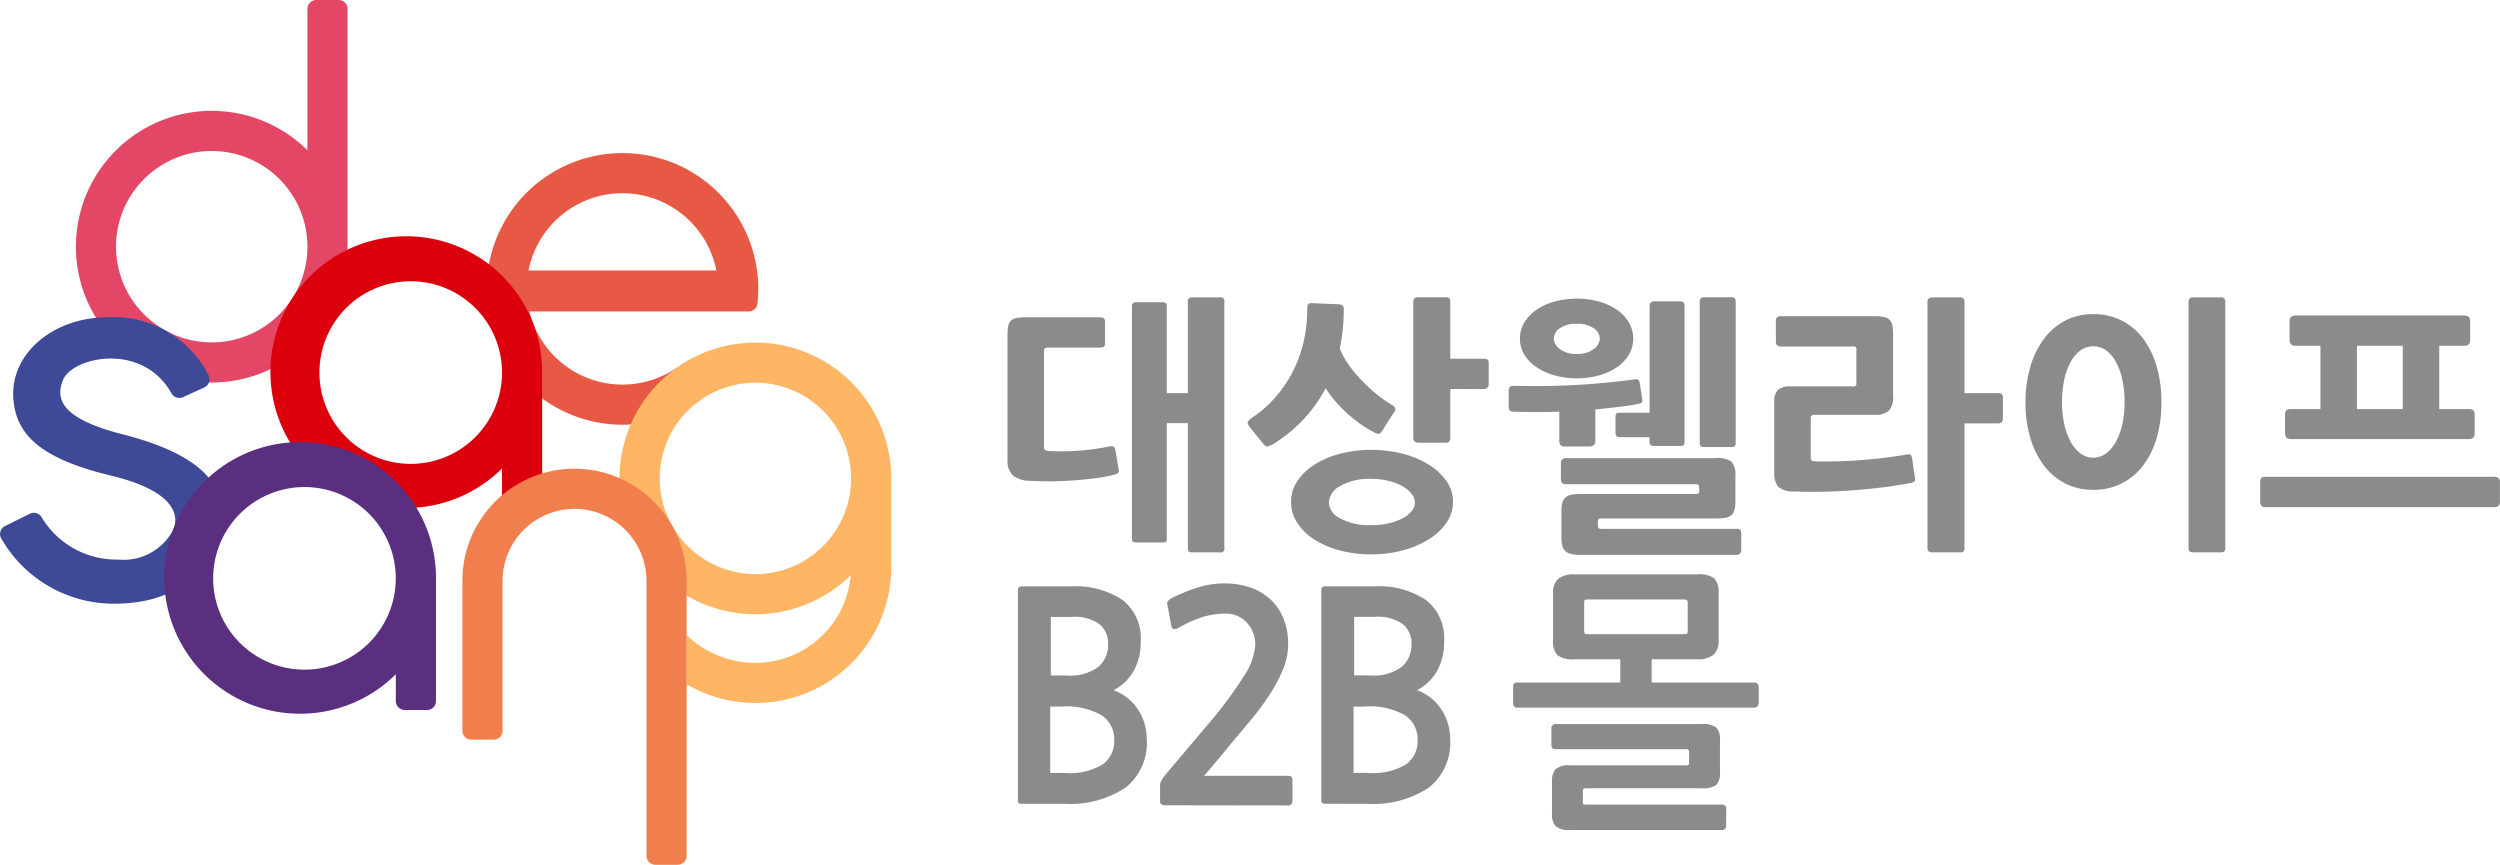
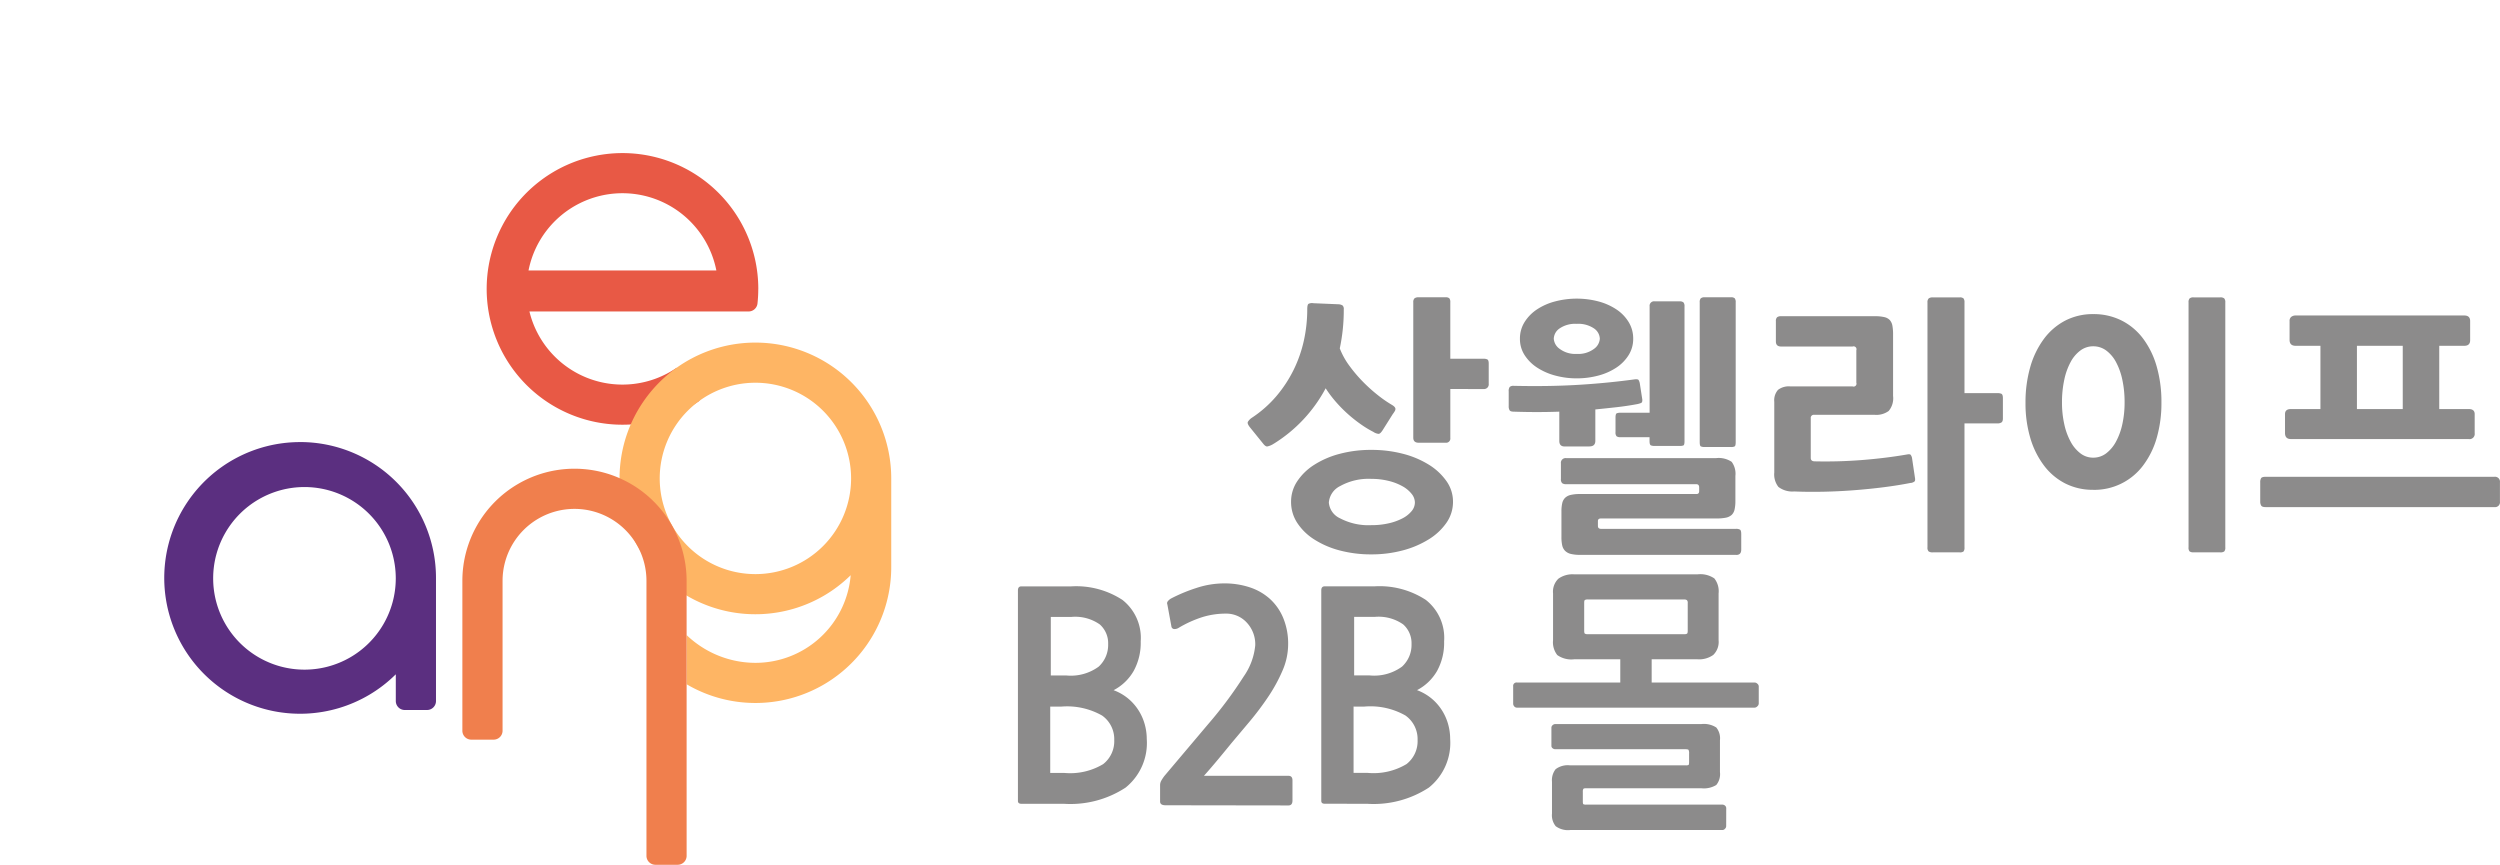
<svg xmlns="http://www.w3.org/2000/svg" width="164.729" height="56.982" viewBox="0 0 164.729 56.982">
  <g transform="translate(19105 11235.49)">
    <g transform="translate(-19105 -11235.49)">
      <path d="M172.83,1201.367a8.949,8.949,0,1,0-3.865,7.366l-1.516-2.168a6.307,6.307,0,0,1-9.7-3.71h14.441a.589.589,0,0,0,.586-.525,9.013,9.013,0,0,0,.052-.963m-15.139-1.213a6.307,6.307,0,0,1,12.377,0Z" transform="translate(-122.864 -1182.332)" fill="#e85945" />
      <path d="M192.978,1233.913a8.95,8.95,0,1,0,6.279,15.327,6.3,6.3,0,0,1-6.279,5.775,6.57,6.57,0,0,1-4.531-1.83v3.242a8.949,8.949,0,0,0,13.482-7.716v-5.848a8.95,8.95,0,0,0-8.951-8.95m6.306,8.952a6.305,6.305,0,1,1-6.306-6.307,6.305,6.305,0,0,1,6.306,6.307Z" transform="translate(-143.204 -1211.339)" fill="#feb564" />
-       <path d="M82.329,1158.916H80.863a.589.589,0,0,0-.59.589v9.313a8.95,8.95,0,1,0,2.645,6.352h0v-15.665a.589.589,0,0,0-.59-.589m-8.36,22.561a6.306,6.306,0,1,1,6.306-6.306,6.306,6.306,0,0,1-6.306,6.306" transform="translate(-60.017 -1158.916)" fill="#e34765" />
-       <path d="M56.5,1236.085c-3.826-.979-4.526-2.193-3.94-3.595.631-1.509,5.223-2.526,7.142.887a.6.6,0,0,0,.766.256l1.4-.646a.589.589,0,0,0,.253-.848,7,7,0,0,0-6.621-3.772c-3.6,0-6.477,2.416-6.211,5.439.2,2.318,1.812,3.886,6.447,5,4.413,1.063,4.426,2.771,4.087,3.549a3.684,3.684,0,0,1-3.625,1.978,5.759,5.759,0,0,1-5.072-2.822.588.588,0,0,0-.75-.2l-1.639.811a.587.587,0,0,0-.248.825,8.543,8.543,0,0,0,7.435,4.293c3.419,0,5.05-1.4,6.046-2.731a6.26,6.26,0,0,1,.973-2.472c.195-1.567.207-4.252-6.444-5.954" transform="translate(-48.404 -1207.462)" fill="#3e4a97" />
-       <path d="M116.573,1210.641a8.951,8.951,0,1,0,6.3,15.305v1.76a.59.59,0,0,0,.59.59h1.469a.589.589,0,0,0,.589-.59v-8.115a8.95,8.95,0,0,0-8.95-8.951m6.306,8.951h0v.061a6.016,6.016,0,1,1,0-.061Z" transform="translate(-89.798 -1195.072)" fill="#db000c" />
      <path d="M164.394,1268.907a7.388,7.388,0,0,0-14.776,0h0v9.875a.589.589,0,0,0,.59.59h1.469a.59.59,0,0,0,.59-.59v-9.875a4.74,4.74,0,0,1,9.481,0v18.12a.59.59,0,0,0,.59.589h1.468a.589.589,0,0,0,.589-.589Z" transform="translate(-119.152 -1230.635)" fill="#f07f4d" />
      <path d="M93.332,1255.693a8.95,8.95,0,1,0,6.3,15.3v1.763a.59.59,0,0,0,.59.59h1.469a.59.59,0,0,0,.589-.59v-8.115a8.95,8.95,0,0,0-8.95-8.95m6.3,8.95v.061a6.016,6.016,0,1,1,0-.061Z" transform="translate(-73.552 -1226.563)" fill="#5b2f80" />
    </g>
-     <path d="M276,1239.013a9.713,9.713,0,0,1-1.316.245q-.721.088-1.466.14c-.5.035-.989.054-1.474.054s-.927-.012-1.325-.036a1.759,1.759,0,0,1-1.1-.349,1.312,1.312,0,0,1-.36-1.034v-8.268a2.464,2.464,0,0,1,.053-.569.66.66,0,0,1,.184-.342.723.723,0,0,1,.369-.167,3.48,3.48,0,0,1,.605-.044h4.863a.455.455,0,0,1,.272.062.311.311,0,0,1,.079.254v1.384c0,.128-.026.21-.079.246a.52.52,0,0,1-.272.052h-3.423c-.117,0-.188.024-.21.07a.386.386,0,0,0-.036.176v6.253c0,.129.02.211.062.246a.529.529,0,0,0,.271.071,15.015,15.015,0,0,0,1.957-.027,15.444,15.444,0,0,0,1.992-.271.545.545,0,0,1,.307.009c.053.029.091.108.114.236l.21,1.227a.319.319,0,0,1-.027.263.536.536,0,0,1-.254.122m6.934,5.116h-1.773a.377.377,0,0,1-.254-.061.371.371,0,0,1-.062-.255v-8.2h-1.386v7.549c0,.152-.02.243-.061.272a.5.5,0,0,1-.254.043h-1.65a.553.553,0,0,1-.263-.043c-.047-.029-.07-.12-.07-.272v-15.2a.338.338,0,0,1,.07-.255.42.42,0,0,1,.263-.061h1.65a.38.38,0,0,1,.254.061.372.372,0,0,1,.061.255v5.675h1.386v-5.991a.336.336,0,0,1,.071-.253.406.406,0,0,1,.263-.062h1.755a.251.251,0,0,1,.316.315v16.168a.251.251,0,0,1-.316.316" transform="translate(-19307.572 -12443.227)" fill="#8c8b8b" />
    <path d="M323.259,1236.964a1.22,1.22,0,0,1-.448.193q-.113,0-.254-.175l-.878-1.086q-.194-.245-.14-.359a.835.835,0,0,1,.262-.271,7.655,7.655,0,0,0,1.633-1.445,8.425,8.425,0,0,0,1.132-1.735,8.535,8.535,0,0,0,.668-1.926,9.6,9.6,0,0,0,.219-2.041c0-.2.026-.318.079-.359a.518.518,0,0,1,.325-.044l1.651.07a.54.54,0,0,1,.272.079.315.315,0,0,1,.079.254,12.054,12.054,0,0,1-.263,2.574,4.893,4.893,0,0,0,.641,1.156,9.5,9.5,0,0,0,.886,1.043,10.323,10.323,0,0,0,.974.876,8.061,8.061,0,0,0,.922.64q.246.141.245.28a.32.32,0,0,1-.061.167q-.061.1-.114.166l-.684,1.086c-.094.14-.176.213-.246.218a.73.73,0,0,1-.351-.13,6.6,6.6,0,0,1-.772-.464,9.175,9.175,0,0,1-.842-.657,8.822,8.822,0,0,1-.817-.815,7.654,7.654,0,0,1-.711-.937,9.594,9.594,0,0,1-3.406,3.644m6.425,7.3a8.022,8.022,0,0,1-2.106-.263,5.865,5.865,0,0,1-1.677-.728,3.684,3.684,0,0,1-1.115-1.094,2.512,2.512,0,0,1-.4-1.384,2.412,2.412,0,0,1,.4-1.34,3.731,3.731,0,0,1,1.115-1.086,5.868,5.868,0,0,1,1.677-.727,8,8,0,0,1,2.106-.263,8.155,8.155,0,0,1,2.063.254,6.112,6.112,0,0,1,1.711.718,3.965,3.965,0,0,1,1.168,1.087,2.337,2.337,0,0,1,.43,1.357,2.4,2.4,0,0,1-.43,1.384,3.889,3.889,0,0,1-1.168,1.094,6.252,6.252,0,0,1-1.711.728,7.913,7.913,0,0,1-2.063.263m0-4.975a3.846,3.846,0,0,0-2.063.473,1.325,1.325,0,0,0-.746,1.087,1.256,1.256,0,0,0,.746,1.042,4.016,4.016,0,0,0,2.063.447,4.971,4.971,0,0,0,1.141-.123,3.7,3.7,0,0,0,.9-.324,1.912,1.912,0,0,0,.6-.473.894.894,0,0,0,.22-.569.928.928,0,0,0-.22-.578,2.014,2.014,0,0,0-.605-.5,3.613,3.613,0,0,0-.913-.35,4.625,4.625,0,0,0-1.123-.132m7.373-5.92H334.88v3.223a.279.279,0,0,1-.317.315h-1.772c-.234,0-.352-.112-.352-.333v-8.917a.344.344,0,0,1,.08-.263.415.415,0,0,1,.272-.07h1.772a.345.345,0,0,1,.255.07.418.418,0,0,1,.061.263v3.714h2.177a.62.62,0,0,1,.254.043c.064.029.1.12.1.271v1.332a.311.311,0,0,1-.352.351" transform="translate(-19344.316 -12443.227)" fill="#8c8b8b" />
    <path d="M383.977,1237.156h-1.633q-.351,0-.351-.367v-1.927q-1.458.053-3,0c-.14,0-.231-.028-.272-.087a.5.5,0,0,1-.062-.281v-.964a.442.442,0,0,1,.07-.3.378.378,0,0,1,.264-.07q2.282.051,4.2-.062t3.722-.359q.246-.036.3.035a.666.666,0,0,1,.088.263l.158,1.016c.012.129-.014.208-.079.236a1.3,1.3,0,0,1-.272.079q-.666.124-1.343.2t-1.4.148v2.068q0,.367-.386.367m-.843-4.484a5.341,5.341,0,0,1-1.413-.184,4.119,4.119,0,0,1-1.194-.525,2.766,2.766,0,0,1-.825-.824,1.954,1.954,0,0,1-.307-1.077,2.029,2.029,0,0,1,.307-1.1,2.756,2.756,0,0,1,.817-.833,3.965,3.965,0,0,1,1.194-.526,5.625,5.625,0,0,1,2.853,0,3.981,3.981,0,0,1,1.184.526,2.666,2.666,0,0,1,.808.833,2.077,2.077,0,0,1,.3,1.1,2,2,0,0,1-.3,1.077,2.707,2.707,0,0,1-.808.824,3.989,3.989,0,0,1-1.184.525,5.422,5.422,0,0,1-1.431.184m0-3.591a1.811,1.811,0,0,0-1.124.3.857.857,0,0,0-.386.683.894.894,0,0,0,.4.674,1.719,1.719,0,0,0,1.107.324,1.738,1.738,0,0,0,1.132-.324.9.9,0,0,0,.395-.674.857.857,0,0,0-.386-.683,1.847,1.847,0,0,0-1.141-.3m10.515,15.222H383.379a2.584,2.584,0,0,1-.623-.061.808.808,0,0,1-.377-.2.739.739,0,0,1-.193-.358,2.434,2.434,0,0,1-.052-.552v-1.682a2.417,2.417,0,0,1,.052-.551.719.719,0,0,1,.185-.351.794.794,0,0,1,.368-.193,2.583,2.583,0,0,1,.623-.061h7.671c.117,0,.176-.063.176-.193v-.245c0-.14-.064-.21-.193-.21h-8.566a.411.411,0,0,1-.272-.07.374.374,0,0,1-.079-.281v-1.016a.31.31,0,0,1,.351-.35h9.865a1.535,1.535,0,0,1,1.036.245,1.32,1.32,0,0,1,.245.929v1.629a2.634,2.634,0,0,1-.053.578.7.7,0,0,1-.193.36.815.815,0,0,1-.387.184,3.249,3.249,0,0,1-.65.052h-7.583c-.129,0-.193.059-.193.176v.315c0,.128.07.192.21.192h8.883a.515.515,0,0,1,.271.053q.08.052.08.3v1.017c0,.233-.111.35-.334.35m-3.739-7.182h-1.632a.683.683,0,0,1-.237-.035q-.1-.034-.1-.28v-.263H386.03a.412.412,0,0,1-.263-.061.371.371,0,0,1-.07-.272v-.964c0-.163.029-.256.088-.28a.689.689,0,0,1,.245-.034h1.914v-7.008a.294.294,0,0,1,.334-.332h1.632a.38.38,0,0,1,.263.069.374.374,0,0,1,.07.263v8.881c0,.164-.024.257-.07.28a.654.654,0,0,1-.263.035m3.388.07h-1.721a.542.542,0,0,1-.263-.044c-.047-.029-.069-.125-.069-.289v-9.2a.374.374,0,0,1,.069-.263.379.379,0,0,1,.263-.07H393.3a.344.344,0,0,1,.254.07.411.411,0,0,1,.062.263v9.2c0,.164-.021.26-.062.289a.488.488,0,0,1-.254.044" transform="translate(-19384.248 -12443.227)" fill="#8c8b8b" />
    <path d="M445.789,1239.556q-.79.158-1.747.281t-1.966.2q-1.01.079-2.028.1t-1.931-.017a1.515,1.515,0,0,1-1.044-.3,1.332,1.332,0,0,1-.272-.947v-4.659a1.042,1.042,0,0,1,.246-.788,1.167,1.167,0,0,1,.807-.228h4.108a.191.191,0,0,0,.246-.245v-2.137a.191.191,0,0,0-.246-.246h-4.705c-.234,0-.35-.11-.35-.333v-1.331a.344.344,0,0,1,.078-.263.41.41,0,0,1,.272-.07h6.179a2.591,2.591,0,0,1,.623.061.7.7,0,0,1,.36.2.773.773,0,0,1,.166.368,3.148,3.148,0,0,1,.044.578v4.046a1.3,1.3,0,0,1-.289.99,1.375,1.375,0,0,1-.922.254h-3.985a.2.2,0,0,0-.228.228v2.61c0,.152.088.228.264.228a30.95,30.95,0,0,0,3.115-.087q1.571-.124,2.976-.368c.116-.023.193-.015.228.026a.511.511,0,0,1,.088.2l.193,1.3c.024.128.015.214-.027.254a.506.506,0,0,1-.254.1m5.723-3.924h-2.177v8.163a.415.415,0,0,1-.061.272.38.38,0,0,1-.255.061h-1.773a.459.459,0,0,1-.271-.061.344.344,0,0,1-.079-.272v-16.134a.345.345,0,0,1,.079-.263.413.413,0,0,1,.271-.07h1.773a.344.344,0,0,1,.255.07.417.417,0,0,1,.061.263v5.974h2.177a.651.651,0,0,1,.254.043c.064.03.1.127.1.289v1.332c0,.14-.033.231-.1.271a.469.469,0,0,1-.254.061" transform="translate(-19424.891 -12443.227)" fill="#8c8b8b" />
    <path d="M496.253,1240.012a4.006,4.006,0,0,1-1.843-.42,4.07,4.07,0,0,1-1.4-1.182,5.652,5.652,0,0,1-.9-1.813,8.012,8.012,0,0,1-.316-2.312,8.422,8.422,0,0,1,.316-2.374,5.739,5.739,0,0,1,.9-1.848,4.127,4.127,0,0,1,1.4-1.2,3.944,3.944,0,0,1,1.843-.429,4.089,4.089,0,0,1,1.869.421,4.041,4.041,0,0,1,1.413,1.183,5.634,5.634,0,0,1,.9,1.839,8.428,8.428,0,0,1,.315,2.373,8.249,8.249,0,0,1-.315,2.357,5.547,5.547,0,0,1-.9,1.812,4.013,4.013,0,0,1-3.283,1.595m0-9.459a1.4,1.4,0,0,0-.834.271,2.276,2.276,0,0,0-.649.761,4.314,4.314,0,0,0-.421,1.175,6.957,6.957,0,0,0-.15,1.488,6.545,6.545,0,0,0,.15,1.437,4.315,4.315,0,0,0,.421,1.156,2.378,2.378,0,0,0,.649.771,1.367,1.367,0,0,0,.834.279,1.394,1.394,0,0,0,.851-.279,2.389,2.389,0,0,0,.65-.771,4.338,4.338,0,0,0,.421-1.156,6.58,6.58,0,0,0,.149-1.437,7,7,0,0,0-.149-1.488,4.336,4.336,0,0,0-.421-1.175,2.286,2.286,0,0,0-.65-.761,1.425,1.425,0,0,0-.851-.271m8.374,13.576h-1.755a.419.419,0,0,1-.264-.061.369.369,0,0,1-.07-.272v-16.134a.369.369,0,0,1,.07-.263.379.379,0,0,1,.264-.07h1.755a.381.381,0,0,1,.263.07.373.373,0,0,1,.07.263V1243.8a.373.373,0,0,1-.07.272.421.421,0,0,1-.263.061" transform="translate(-19463.33 -12443.227)" fill="#8c8b8b" />
    <path d="M558.6,1243.917H543.525c-.153,0-.249-.035-.29-.105a.513.513,0,0,1-.061-.263v-1.261a.5.5,0,0,1,.061-.28c.041-.058.137-.088.29-.088H558.6a.326.326,0,0,1,.369.368v1.261a.326.326,0,0,1-.369.368m-1.686-4.484H545.193c-.258,0-.386-.135-.386-.4v-1.243c0-.222.128-.333.386-.333h1.948v-4.169h-1.633q-.4,0-.4-.386v-1.243a.328.328,0,0,1,.114-.28.457.457,0,0,1,.289-.088H556.62q.386,0,.386.368v1.261q0,.368-.386.368h-1.65v4.169h1.948c.258,0,.387.11.387.333v1.261a.342.342,0,0,1-.387.385m-7.372-1.979h3.019v-4.169h-3.019Z" transform="translate(-19499.244 -12445.993)" fill="#8c8b8b" />
    <path d="M1.938-.019q-.228,0-.228-.19v-13.87q0-.266.228-.266H5.225a5.574,5.574,0,0,1,3.372.893A3.181,3.181,0,0,1,9.8-10.716a3.838,3.838,0,0,1-.466,1.948,3.257,3.257,0,0,1-1.32,1.264,3.307,3.307,0,0,1,.96.551,3.324,3.324,0,0,1,.684.779,3.416,3.416,0,0,1,.408.921,3.613,3.613,0,0,1,.133.96A3.771,3.771,0,0,1,8.8-1.083,6.648,6.648,0,0,1,4.731-.019ZM3.876-12.331v3.857H4.9a3.111,3.111,0,0,0,2.128-.58,1.939,1.939,0,0,0,.627-1.491,1.653,1.653,0,0,0-.551-1.292,2.815,2.815,0,0,0-1.881-.494ZM3.838-6.422v4.37h.931a4.227,4.227,0,0,0,2.555-.579,1.914,1.914,0,0,0,.732-1.587,1.9,1.9,0,0,0-.8-1.615,4.673,4.673,0,0,0-2.7-.589Zm7.6,6.5q-.361,0-.361-.247V-1.254a.615.615,0,0,1,.085-.3,2.776,2.776,0,0,1,.2-.3l2.888-3.42a26.873,26.873,0,0,0,2.337-3.135,4.284,4.284,0,0,0,.76-2.052,2.089,2.089,0,0,0-.561-1.5,1.827,1.827,0,0,0-1.377-.589,5.249,5.249,0,0,0-1.511.219,7.528,7.528,0,0,0-1.587.712.507.507,0,0,1-.3.086.2.2,0,0,1-.19-.181l-.266-1.444a.2.2,0,0,1,.019-.19.72.72,0,0,1,.247-.209,10.654,10.654,0,0,1,1.653-.684,5.856,5.856,0,0,1,1.824-.3,5.289,5.289,0,0,1,1.681.257,3.726,3.726,0,0,1,1.33.76,3.52,3.52,0,0,1,.883,1.264,4.436,4.436,0,0,1,.323,1.748,4.378,4.378,0,0,1-.38,1.738,10.55,10.55,0,0,1-.95,1.729,19.213,19.213,0,0,1-1.216,1.615q-.646.77-1.178,1.4-.418.513-.884,1.074t-.94,1.093h5.567q.266,0,.266.3v1.33q0,.323-.266.323Zm10.488-.1q-.228,0-.228-.19v-13.87q0-.266.228-.266h3.287a5.574,5.574,0,0,1,3.372.893,3.181,3.181,0,0,1,1.207,2.736,3.838,3.838,0,0,1-.465,1.948,3.257,3.257,0,0,1-1.32,1.264,3.307,3.307,0,0,1,.959.551,3.324,3.324,0,0,1,.684.779,3.416,3.416,0,0,1,.408.921,3.612,3.612,0,0,1,.133.96,3.771,3.771,0,0,1-1.406,3.211A6.648,6.648,0,0,1,24.719-.019Zm1.938-12.312v3.857H24.89a3.111,3.111,0,0,0,2.128-.58,1.939,1.939,0,0,0,.627-1.491,1.653,1.653,0,0,0-.551-1.292,2.815,2.815,0,0,0-1.881-.494Zm-.038,5.909v4.37h.931a4.227,4.227,0,0,0,2.556-.579,1.914,1.914,0,0,0,.731-1.587,1.9,1.9,0,0,0-.8-1.615,4.673,4.673,0,0,0-2.7-.589Z" transform="translate(-19039.637 -11182.508)" fill="#8c8b8b" />
    <path d="M13.878-10.8a1.192,1.192,0,0,1-.351.972,1.6,1.6,0,0,1-1.035.288H9.468v1.53h6.786a.271.271,0,0,1,.18.081.232.232,0,0,1,.09.171v1.134a.259.259,0,0,1-.09.18.259.259,0,0,1-.18.09H.594a.231.231,0,0,1-.18-.081.276.276,0,0,1-.072-.189V-7.758A.223.223,0,0,1,.594-8.01H7.4V-9.54H4.356a1.6,1.6,0,0,1-1.107-.279A1.369,1.369,0,0,1,2.97-10.8v-3.078a1.192,1.192,0,0,1,.351-.972,1.6,1.6,0,0,1,1.035-.288h8.136a1.637,1.637,0,0,1,1.107.27,1.365,1.365,0,0,1,.279.99Zm.5,12.258a.241.241,0,0,1-.081.171.227.227,0,0,1-.153.081H4.1a1.358,1.358,0,0,1-.954-.252A1.139,1.139,0,0,1,2.9.63V-1.476A1.167,1.167,0,0,1,3.141-2.3a1.321,1.321,0,0,1,.945-.252h7.632a.363.363,0,0,0,.18-.027q.036-.027.036-.207v-.54a.483.483,0,0,0-.036-.243q-.036-.045-.2-.045H3.114a.274.274,0,0,1-.171-.063.188.188,0,0,1-.081-.153V-5.04A.213.213,0,0,1,2.943-5.2a.255.255,0,0,1,.171-.072h9.63a1.509,1.509,0,0,1,.981.225,1.124,1.124,0,0,1,.243.837v2.106a1.121,1.121,0,0,1-.243.846,1.558,1.558,0,0,1-.981.216h-7.6Q5-1.044,4.968-1a.332.332,0,0,0-.036.189v.63q0,.162.036.189a.421.421,0,0,0,.2.027H14.13A.274.274,0,0,1,14.3.1a.225.225,0,0,1,.081.189ZM11.844-13.248a.245.245,0,0,0-.054-.189.32.32,0,0,0-.2-.045H5.274a.379.379,0,0,0-.207.036q-.045.036-.045.18v1.836q0,.162.045.2a.379.379,0,0,0,.207.036h6.318a.379.379,0,0,0,.207-.036q.045-.036.045-.2Z" transform="translate(-19005.637 -11182.508)" fill="#8c8b8b" />
  </g>
</svg>